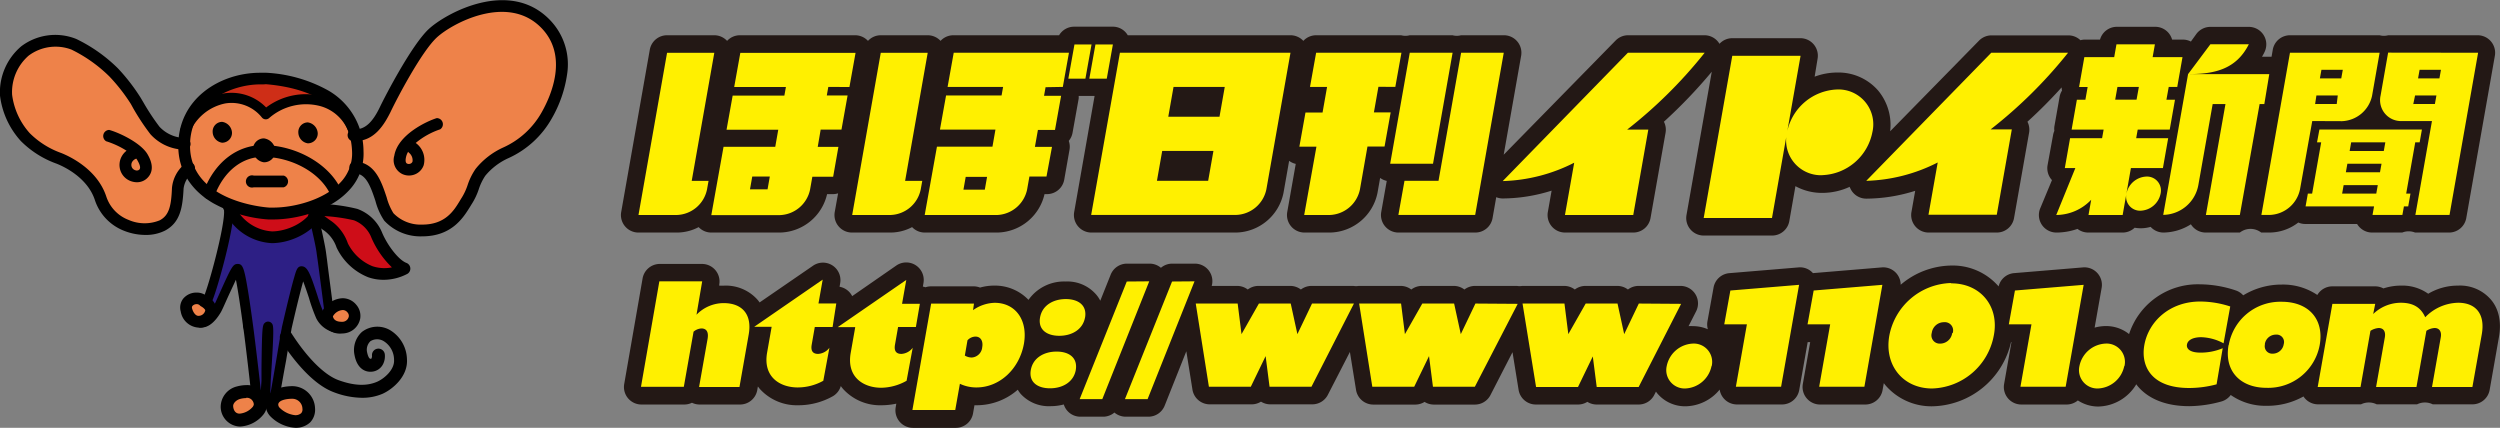
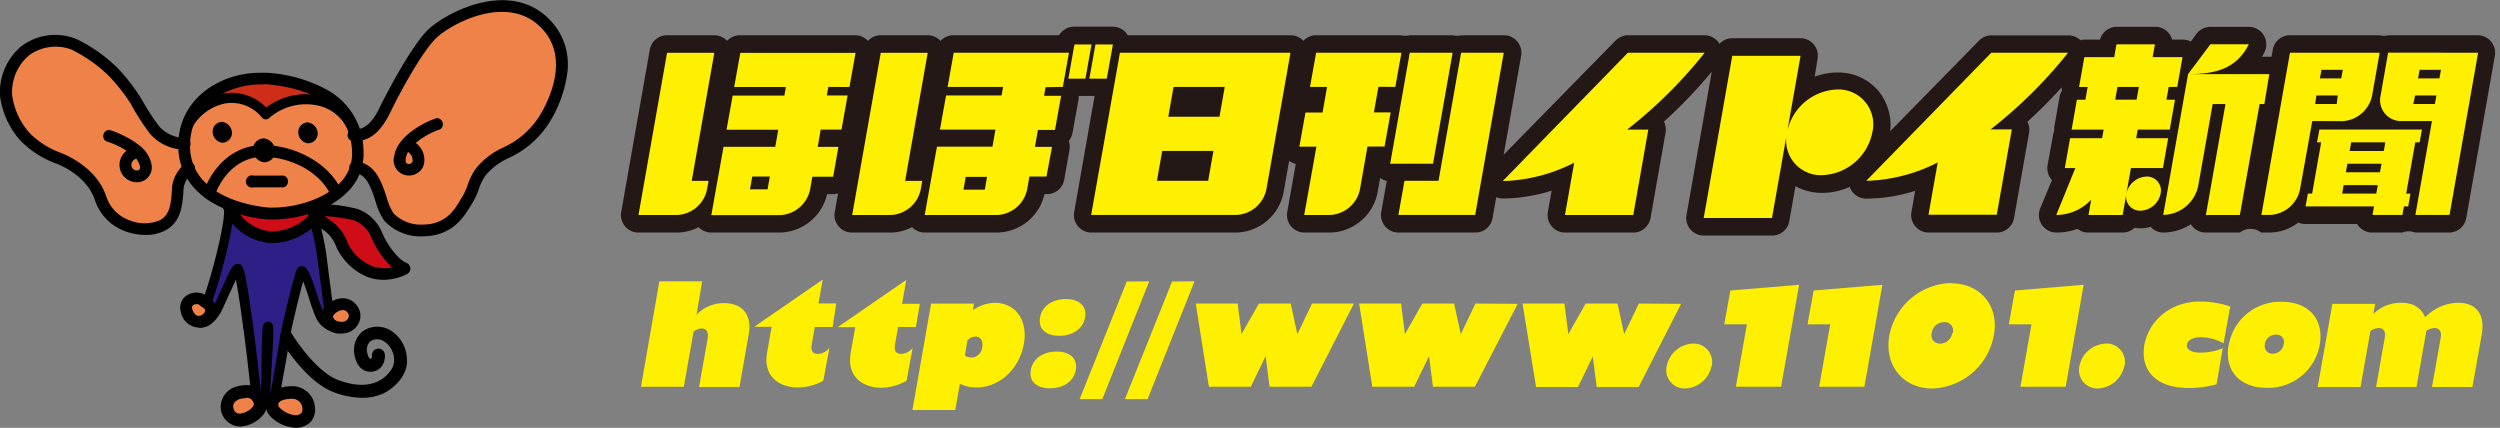
<svg xmlns="http://www.w3.org/2000/svg" width="408.51" height="69.9" viewBox="0 0 408.51 69.9">
  <rect x="0" y="0" width="408.51" height="69.9" fill="#808080" stroke="none" />
  <defs>
    <style>.cls-1{fill:#231815;}.cls-2{fill:#fff000;}.cls-3{fill:#2d1f85;}.cls-4{fill:#ce0d18;}.cls-5{fill:#ee8249;}.cls-6{fill:#ce2e17;}</style>
  </defs>
  <title>logo_hobo_saru_col</title>
  <g id="レイヤー_2" data-name="レイヤー 2">
    <g id="レイヤー_1-2" data-name="レイヤー 1">
-       <path class="cls-1" d="M407,48.93a6.64,6.64,0,0,0-5.35-2.26A9.44,9.44,0,0,0,396.78,48a7.26,7.26,0,0,0-4.47-1.33,9.1,9.1,0,0,0-2.85.46,2.86,2.86,0,0,0-1.34-.34h-7a2.86,2.86,0,0,0-2.46,1.41,10,10,0,0,0-5.8-1.7,12,12,0,0,0-6.31,1.76,2.85,2.85,0,0,0-1.21-.8,18.71,18.71,0,0,0-5.84-1,11.8,11.8,0,0,0-11.6,8.13,6,6,0,0,0-3.79-1.31,6.77,6.77,0,0,0-1.84.26l1.14-6.46a2.86,2.86,0,0,0-3.11-3.38l-11.19.93a2.85,2.85,0,0,0-2.53,2.17,9.92,9.92,0,0,0-7.72-3.41,13,13,0,0,0-8.28,3.14,2.85,2.85,0,0,0-3.15-2.83l-11.19.93h0a2.79,2.79,0,0,0-2.41-.93l-11.19.93A2.86,2.86,0,0,0,280,47l-1,5.53a2.85,2.85,0,0,0,.07,1.27,6.19,6.19,0,0,0-2.46-.51,6.59,6.59,0,0,0-.69,0l1.23-2.41a2.86,2.86,0,0,0-2.55-4.16h-6.85a2.86,2.86,0,0,0-1.74.59,2.85,2.85,0,0,0-1.74-.59h-5.2a2.86,2.86,0,0,0-1.74.59,2.85,2.85,0,0,0-1.74-.59h-6.85a2.57,2.57,0,0,1-.86,0h-6.85a2.86,2.86,0,0,0-1.74.59,2.85,2.85,0,0,0-1.74-.59h-5.2a2.86,2.86,0,0,0-1.74.59,2.85,2.85,0,0,0-1.74-.59h-6.85a2.57,2.57,0,0,1-.86,0h-6.85a2.86,2.86,0,0,0-1.74.59,2.85,2.85,0,0,0-1.74-.59h-5.2a2.86,2.86,0,0,0-1.74.59,2.85,2.85,0,0,0-1.74-.59H198a2.86,2.86,0,0,0-2.75-3.64h-3.7a2.85,2.85,0,0,0-1.85.68,2.86,2.86,0,0,0-1.85-.68h-3.7a2.86,2.86,0,0,0-2.66,1.8l-1.7,4.26A4.85,4.85,0,0,0,179,48a6.21,6.21,0,0,0-4.89-2,7.1,7.1,0,0,0-6.05,3,7.56,7.56,0,0,0-5.6-2.33,8.48,8.48,0,0,0-2.32.32,2.86,2.86,0,0,0-1-.2h-7a2.85,2.85,0,0,0-.91.15,2.87,2.87,0,0,0-.43-.11l.1-.59a2.86,2.86,0,0,0-4.44-2.85l-7.21,5a2.85,2.85,0,0,0-2.06-1.53l.1-.59a2.86,2.86,0,0,0-4.44-2.85l-8.73,6c-.1-.15-.21-.29-.31-.41a6.91,6.91,0,0,0-5.58-2.33l-.7,0,0-.19a2.86,2.86,0,0,0-2.82-3.36h-7A2.86,2.86,0,0,0,105,45.51l-3,17.23a2.86,2.86,0,0,0,2.82,3.36h7a2.85,2.85,0,0,0,1.25-.29,2.86,2.86,0,0,0,1.25.29h6.6a2.86,2.86,0,0,0,2.82-2.36l.1-.59.29.37a8.16,8.16,0,0,0,6.33,2.7,11.46,11.46,0,0,0,5.69-1.51,2.86,2.86,0,0,0,1.24-1.63c.11.16.23.31.34.44a8.16,8.16,0,0,0,6.33,2.7,11.77,11.77,0,0,0,2.4-.26l-.1.59a2.86,2.86,0,0,0,2.82,3.36h7a2.86,2.86,0,0,0,2.82-2.36l.23-1.33h.41a10.2,10.2,0,0,0,6.67-2.54,4.86,4.86,0,0,0,.48.69,6.21,6.21,0,0,0,4.89,2,8.38,8.38,0,0,0,2.15-.28,2.83,2.83,0,0,0,2.72,2h3.7a2.85,2.85,0,0,0,1.85-.68,2.86,2.86,0,0,0,1.85.68h3.7a2.86,2.86,0,0,0,2.66-1.8l3.54-8.89,1,6.26a2.86,2.86,0,0,0,2.82,2.41h6.85a2.86,2.86,0,0,0,1.53-.44,2.85,2.85,0,0,0,1.53.44h6.85a2.86,2.86,0,0,0,2.55-1.56l3.6-7,1,6.19a2.86,2.86,0,0,0,2.82,2.41h6.85a2.86,2.86,0,0,0,1.53-.44,2.85,2.85,0,0,0,1.53.44H241a2.86,2.86,0,0,0,2.55-1.56l3.6-7,1,6.19A2.86,2.86,0,0,0,251,66.1h6.85a2.86,2.86,0,0,0,1.53-.44,2.85,2.85,0,0,0,1.53.44h6.85a2.86,2.86,0,0,0,2.55-1.56l.28-.55c.08.11.15.22.24.32a5.94,5.94,0,0,0,4.58,2.08A7.35,7.35,0,0,0,281,63.66a2.86,2.86,0,0,0,2.83,2.43h7.39A2.86,2.86,0,0,0,294,63.74l1.38-7.83h.41l-1.2,6.83a2.86,2.86,0,0,0,2.82,3.36h7.39a2.86,2.86,0,0,0,2.82-2.36l.2-1.13.26.33a9.91,9.91,0,0,0,7.76,3.45,13.49,13.49,0,0,0,12.77-10.48h.07l-1.2,6.83a2.86,2.86,0,0,0,2.82,3.36h7.39a2.85,2.85,0,0,0,1.84-.67,6.09,6.09,0,0,0,3.31,1,7.43,7.43,0,0,0,6.24-3.64c.07.1.14.2.22.3,1.25,1.5,3.74,3.28,8.44,3.28A20.25,20.25,0,0,0,363,65.6a2.85,2.85,0,0,0,1.51-1.06,9.87,9.87,0,0,0,5.89,1.77,12.09,12.09,0,0,0,6-1.53,2.93,2.93,0,0,0,.21.29,2.86,2.86,0,0,0,2.19,1h7a2.86,2.86,0,0,1,2.56,0h6.6a2.86,2.86,0,0,1,2.56,0H404a2.86,2.86,0,0,0,2.82-2.36l1.5-8.53C408.91,52,407.94,50,407,48.93Z" />
      <path class="cls-2" d="M113.81,51.43a6.18,6.18,0,0,1,4.44-1.9c3,0,4.68,1.81,4.09,5.14l-1.51,8.57h-6.6l1.39-7.86c.2-1.13-.18-1.71-1-1.71a2.16,2.16,0,0,0-1.29.53l-1.59,9h-7l3-17.23h7Zm22.24,2h-2.91l-.51,2.92c-.17,1,.2,1.48,1.06,1.48a2.51,2.51,0,0,0,1.84-1l-1,5.39a8.63,8.63,0,0,1-4.19,1.09c-2.8,0-5.68-1.64-5-5.65l.75-4.26h-2.85l11.19-7.71-.69,3.9h2.91Zm13.61,0h-2.91l-.51,2.92c-.17,1,.2,1.48,1.06,1.48a2.51,2.51,0,0,0,1.84-1l-1,5.39A8.63,8.63,0,0,1,144,63.36c-2.8,0-5.68-1.64-5-5.65l.75-4.26h-2.85l11.19-7.71-.69,3.9h2.91Zm8.43,2.18A1.8,1.8,0,0,1,159.4,55c.83,0,1.28.72,1.1,1.73a1.84,1.84,0,0,1-1.7,1.69,2.2,2.2,0,0,1-1.14-.32Zm1.06-6h-7L149.09,67h7l.76-4.29a6.2,6.2,0,0,0,2.71.6c3.77,0,7-3,7.75-7.12.68-3.87-1.36-6.71-4.78-6.71A6.38,6.38,0,0,0,159,50.68Zm18.15,2.26c-.36,2-2.18,3-4.21,3s-3.5-1-3.14-3,2.18-3,4.21-3S177.66,49.88,177.3,51.91Zm-1.51,8.58c-.36,2-2.18,3-4.21,3s-3.5-1-3.14-3,2.18-3,4.21-3S176.14,58.45,175.78,60.49Zm12-14.48-7.67,19.25h-3.7L184.12,46Zm7.4,0-7.67,19.25h-3.7L191.52,46Zm84.48,13.84a4.57,4.57,0,0,1-4.32,3.67,3,3,0,0,1-3-3.67,4.57,4.57,0,0,1,4.32-3.67A3,3,0,0,1,279.69,59.85Zm67.44,0a4.57,4.57,0,0,1-4.32,3.67,3,3,0,0,1-3-3.67,4.57,4.57,0,0,1,4.32-3.67A3,3,0,0,1,347.14,59.85Zm16.23-3.71a8.17,8.17,0,0,0-3.64-1c-1.32,0-2.21.44-2.34,1.2s.6,1.32,2.2,1.32a9.27,9.27,0,0,0,3.64-.72l-1,5.9a17.43,17.43,0,0,1-4.48.6c-6.25,0-7.92-3.63-7.33-7,.69-3.89,4.17-7.13,9.12-7.13a15.91,15.91,0,0,1,4.92.81Zm6.74.14a1.82,1.82,0,0,1,1.81-1.56,1.21,1.21,0,0,1,1.28,1.56,1.82,1.82,0,0,1-1.83,1.55A1.21,1.21,0,0,1,370.1,56.29Zm-5.92.13c-.76,4.33,2,7,6.19,7a8.54,8.54,0,0,0,8.7-7c.74-4.19-1.79-7.06-6.21-7.06A8.54,8.54,0,0,0,364.18,56.42Zm23.63-5.06a6.54,6.54,0,0,1,4.5-1.84c2,0,3.27.74,4,2.37a7.71,7.71,0,0,1,5.38-2.37c2.78,0,4.47,1.72,3.86,5.18L404,63.24h-6.6l1.43-8.11c.18-1-.28-1.53-1-1.53a2.67,2.67,0,0,0-1.35.46l-1.62,9.18h-6.6l1.43-8.11c.17-.95-.21-1.53-1-1.53a2.89,2.89,0,0,0-1.35.46l-1.62,9.18h-7l2.4-13.59h7Zm-173.4-1.71-2.39,5-1.09-5h-5.2l-2.84,5-.63-5h-6.85l2.15,13.59h6.85l2.42-5,.64,5h6.85l6.94-13.59Zm26.7,0-2.39,5-1.09-5h-5.2l-2.84,5-.63-5h-6.85l2.15,13.59h6.85l2.42-5,.64,5H241L248,49.65Zm26.7,0-2.39,5-1.09-5h-5.2l-2.84,5-.63-5h-6.85L251,63.24h6.85l2.42-5,.64,5h6.85l6.94-13.59Zm51-3.35a10.56,10.56,0,0,0-10.07,8.6c-.85,4.84,2.24,8.63,7,8.63a10.57,10.57,0,0,0,10.07-8.63C326.74,50.08,323.64,46.3,318.86,46.3Zm.21,8.15a2,2,0,0,1-2,1.75,1.35,1.35,0,0,1-1.34-1.75,2,2,0,0,1,2-1.75A1.35,1.35,0,0,1,319.07,54.45Zm-25-7.86-11.25.93-1,5.53h3.7l-1.8,10.19h7.39l2.94-16.65Zm46.5,0h0l-11.25.93-1,5.53h3.7l-1.8,10.19h7.39l2.94-16.65h0Zm-32.89,0-11.25.93-1,5.53h3.7l-1.8,10.19h7.39l2.94-16.65h0Z" />
      <path class="cls-1" d="M104.37,38h6.28a7.56,7.56,0,0,0,3.51-.89,2.85,2.85,0,0,0,2.07.89h11.24a8.08,8.08,0,0,0,7.68-6.28h1a2.84,2.84,0,0,0,.8-.13l-.54,3A2.86,2.86,0,0,0,139.25,38h6.28a7.56,7.56,0,0,0,3.51-.89,2.85,2.85,0,0,0,2.07.89H163a8.08,8.08,0,0,0,7.68-6.28h.4a2.86,2.86,0,0,0,2.82-2.36l.86-4.88a2.86,2.86,0,0,0-.12-1.46,2.85,2.85,0,0,0,.62-1.33l1-5.58a2.85,2.85,0,0,0,0-.43h1.12l.32,0,.38,0h.78l-3.34,19A2.86,2.86,0,0,0,178.3,38H202a8.08,8.08,0,0,0,7.74-6.55l.91-5.17a2.86,2.86,0,0,0,1.08.5l-1.39,7.87A2.86,2.86,0,0,0,213.17,38h4.19a8.08,8.08,0,0,0,7.74-6.55l.42-2.38a2.85,2.85,0,0,0,1.08.49l-.9,5.08A2.86,2.86,0,0,0,228.52,38h12.55a2.86,2.86,0,0,0,2.82-2.36l.6-3.42a2.84,2.84,0,0,0,1.05.21,26.87,26.87,0,0,0,8-1.28l-.62,3.51A2.86,2.86,0,0,0,255.72,38h11.16a2.86,2.86,0,0,0,2.82-2.36l2.46-13.95a2.86,2.86,0,0,0-.27-1.8,81.93,81.93,0,0,0,7.82-8.17l-4.13,23.41a2.86,2.86,0,0,0,2.82,3.36h11.16a2.86,2.86,0,0,0,2.82-2.36l1-5.71a9,9,0,0,0,4.38,1.1,10.67,10.67,0,0,0,4.5-1c0,.06,0,.13.06.19a2.86,2.86,0,0,0,2.63,1.75,26.88,26.88,0,0,0,8-1.28l-.62,3.51A2.86,2.86,0,0,0,315.12,38h11.16a2.86,2.86,0,0,0,2.82-2.36l2.46-13.95a2.86,2.86,0,0,0-.27-1.8c1.91-1.73,3.79-3.62,5.59-5.61a2.85,2.85,0,0,0,.06.52,2.86,2.86,0,0,0-.39,1l-.86,4.88a2.87,2.87,0,0,0,0,.71,2.87,2.87,0,0,0-.21.68L334.58,27a2.86,2.86,0,0,0,.63,2.33l.09.1L333.4,34A2.86,2.86,0,0,0,336,38a10.31,10.31,0,0,0,3.47-.6,2.86,2.86,0,0,0,1.76.6h5.58a2.84,2.84,0,0,0,2-.79,5.47,5.47,0,0,0,1,.09,5.8,5.8,0,0,0,1.61-.23,2.86,2.86,0,0,0,2.1.93A8.54,8.54,0,0,0,358,36.65,2.86,2.86,0,0,0,360.46,38H366a2.84,2.84,0,0,1,3.49,0h1.39a7.76,7.76,0,0,0,4.67-1.64,2.86,2.86,0,0,0,1.14.24h8.47A2.86,2.86,0,0,0,387.66,38h4.88a2.78,2.78,0,0,1,2.09,0h5.58A2.86,2.86,0,0,0,403,35.62l4.67-26.5a2.86,2.86,0,0,0-2.82-3.36H390.24a2.65,2.65,0,0,1-1.4,0H374.2a2.86,2.86,0,0,0-2.82,2.36l-.2,1.15-.37,0h-1.19c.14-.24.28-.48.4-.74a2.86,2.86,0,0,0-2.55-4.14h-6.28a2.86,2.86,0,0,0-2.29,1.15L358,6.79a2.86,2.86,0,0,0-1.31-.32h-1.76a2.86,2.86,0,0,0-2.75-2.09h-6.28a2.86,2.86,0,0,0-2.75,2.09h-2.5a2.83,2.83,0,0,0-.7.1,2.85,2.85,0,0,0-2-.79H325.38a2.86,2.86,0,0,0-2,.86L308.86,21.45a8.8,8.8,0,0,0-1.92-6.6,8.6,8.6,0,0,0-6.73-3,10.55,10.55,0,0,0-3.69.68L297,9.6a2.86,2.86,0,0,0-2.82-3.36H283.06a2.85,2.85,0,0,0-2.09.92,2.85,2.85,0,0,0-2.45-1.4H266a2.86,2.86,0,0,0-2,.86L245.71,25.28l2.85-16.16a2.86,2.86,0,0,0-2.82-3.36h-7a2.65,2.65,0,0,1-1.39,0h-7a2.66,2.66,0,0,1-1.4,0H215.06a2.85,2.85,0,0,0-2.09.92,2.86,2.86,0,0,0-2.1-.92H184.28a2.81,2.81,0,0,0-2.45-1.4H179l-.32,0-.38,0h-2.79a2.86,2.86,0,0,0-2.45,1.4H155.78a2.85,2.85,0,0,0-2.09.92,2.86,2.86,0,0,0-2.1-.92h-7.67a2.85,2.85,0,0,0-2.09.92,2.86,2.86,0,0,0-2.1-.92H120.9a2.85,2.85,0,0,0-2.09.92,2.86,2.86,0,0,0-2.1-.92H109a2.86,2.86,0,0,0-2.82,2.36l-4.67,26.5A2.86,2.86,0,0,0,104.37,38Z" />
      <path class="cls-2" d="M265.88,21.18h3.46l-2.46,13.95H255.72l1.51-8.54a27.33,27.33,0,0,1-11.68,3L266,8.62h12.55A75.76,75.76,0,0,1,265.88,21.18ZM337.93,8.62H325.38L304.95,29.55a27.33,27.33,0,0,0,11.68-3l-1.51,8.54h11.16l2.46-13.95h-3.46A75.74,75.74,0,0,0,337.93,8.62Zm-48.38,27,4.67-26.5H283.06l-4.67,26.5Zm8.2-7a8.68,8.68,0,0,0,8.2-7,5.69,5.69,0,0,0-5.74-7,8.68,8.68,0,0,0-8.2,7A5.69,5.69,0,0,0,297.75,28.63ZM228,14.2l1-5.58H215.06l-1,5.58h2.79l-.74,4.19h-2.79l-1,5.58h2.79l-2,11.16h4.19a5.23,5.23,0,0,0,4.92-4.18l1.23-7h2.79l1-5.58H224.5l.74-4.19Zm6.16,12.55,3.2-18.13h-7l-3.2,18.13Zm4.59-18.13-3.69,20.92H229.5l-1,5.58h12.55l4.67-26.5ZM135.35,14.2l-.25,1.4h3.4l-1,5.58h-3.4L133.62,24H137l-.86,4.88h-3.4l-.37,2.09a5.23,5.23,0,0,1-4.92,4.18H116.23l2-11.16h8.45l.49-2.79h-8.45l1-5.58h8.45l.25-1.4h-8.45l1-5.58h18.83l-1,5.58Zm-9.56,14.65h-2.87l-.37,2.09h2.87Zm51.57-16,1-5.58h-2.79l-1,5.58Zm3.49,0,1-5.58H179l-1,5.58Zm-10,1.4-.25,1.4h2.79l-1,5.58H169.6L169.11,24h2.79L171,28.85h-2.79l-.37,2.09A5.23,5.23,0,0,1,163,35.13H151.1l2-11.16h9.07l.49-2.79h-9.07l1-5.58h9.07l.25-1.4h-9.07l1-5.58h18.83l-1,5.58Zm-9.56,14.65h-3.49l-.37,2.09h3.49ZM379,21.17h16.75l-.37,2.09h-.72l-1.48,8.38h.7l-.37,2.09h-.7l-.25,1.39h-4.88l.25-1.39H376.74l.37-2.09h.7l1.48-8.38h-.68Zm10.15,5.59h-5.58l-.25,1.39h5.58Zm-.86,4.88.25-1.39h-5.58l-.25,1.39Zm1.48-8.38h-5.58l-.25,1.41h5.58Zm-11.94-3.48-2,11.16a5.23,5.23,0,0,1-4.92,4.18h-1.39l4.67-26.5h14.65l-1.23,7a5.23,5.23,0,0,1-4.92,4.18Zm4-2.79L382,15.6h-3.49L378.3,17Zm-2.5-5.58-.25,1.4h3.49l.25-1.4Zm25.6-2.79-4.67,26.5h-5.58l2.71-15.34h-4.88A3.42,3.42,0,0,1,389,15.6l1.23-7Zm-9.56,2.79-.25,1.4h3.49l.25-1.4Zm2.5,5.58.25-1.39h-3.49L394.34,17ZM147.9,29.55l3.69-20.92h-7.67l-4.67,26.5h6.28a5.21,5.21,0,0,0,4.92-4.18l.25-1.39Zm-34.87,0,3.69-20.92H109l-4.67,26.5h6.28a5.21,5.21,0,0,0,4.92-4.18l.25-1.39ZM354.38,14.2,354,16.3h1.4l-.86,4.88h-5.23l-.25,1.4h5.23l-.86,4.88h-5.23l-1.35,7.67h-5.58l.44-2.49A7.94,7.94,0,0,1,336,35.13l3.12-7.67H337.4l.86-4.88h5.23l.25-1.4h-5.23l.86-4.88h1.39l.37-2.09h-1.4l.86-4.88h4.88l.37-2.09h6.28l-.37,2.09h4.88l-.86,4.88Zm-4.88,0H346l-.37,2.09h3.49Zm.27,20.23a3.47,3.47,0,0,0,3.28-2.79,2.28,2.28,0,0,0-2.3-2.79,3.47,3.47,0,0,0-3.28,2.79A2.28,2.28,0,0,0,349.77,34.43Zm11.42-27.2-3.65,4.88c4.18,0,7.83-.7,9.93-4.88Zm9.62,4.88H357.54l-4.06,23a5.92,5.92,0,0,0,5.74-4.88L361.56,17h2.09l-3.2,18.13H366L369.23,17H370ZM210.87,8.62l-3.94,22.32A5.23,5.23,0,0,1,202,35.12H178.3L183,8.62ZM191.76,14.2l-.86,4.88h8.37l.86-4.88Zm-2.71,15.34h8.37l.86-4.88h-8.37Z" />
      <path class="cls-3" d="M37.37,34.61c0,3-2.54,12.19-3.33,14.07-.2.48-1.82,4-1.09,4,1.06,0,1.93-1.14,2.51-2.1s2.86-6.68,3.37-6.68,1.6,8.51,1.79,9.85S41.89,64,41.89,64.65a.75.75,0,0,0,1.49-.08c.19-1.09,0-11.29.43-11.27s-.48,10.57-.48,11.27,1.42.78,1.62,0,1.69-10,1.89-10.86,2.18-9.47,2.49-9.47c.77,0,2.18,5.8,3,7.4a3.6,3.6,0,0,0,3.17,2c.34,0-1.67-1.93-1.71-2.57-.06-1-1-7.54-1.27-9.78-.19-1.41-1.17-5.61-1.43-6.83" />
      <path class="cls-4" d="M37.27,33.65a8.09,8.09,0,0,0,7.13,5.2c2.69,0,6.59-1.55,8.06-5.07" />
      <path class="cls-5" d="M43.47,12.87c6.24.48,14.64,3,15,11.9.29,7.91-9.88,10.41-14.53,10.12S30.09,32.06,30.09,23.8C30.09,15.79,37.82,12.43,43.47,12.87Z" />
      <path class="cls-5" d="M58.09,22.14c2.49,0,3.9-2.17,4.86-4.19S68.13,7.88,70.72,5.48,83-2.25,89,3.85c5,5,2,12,.29,15.06-3.55,6.24-8.1,5.57-10.84,9.31-1.05,1.44-1.24,3.17-2.2,4.61s-2.4,4.89-7.29,4.89a7.13,7.13,0,0,1-5.47-2.21C62,33.63,61.87,28,58.34,27.45" />
      <path class="cls-5" d="M29.88,23.55a6.73,6.73,0,0,1-4.54-2.17,46.67,46.67,0,0,1-3.13-4.8,30,30,0,0,0-3.64-4.67A24.46,24.46,0,0,0,12.06,7.3,8.25,8.25,0,0,0,4,8.39,8.83,8.83,0,0,0,1,15.62a12.56,12.56,0,0,0,3.13,6.84,15.12,15.12,0,0,0,5.5,3.45c2.54,1,5.71,3.16,6.81,6.52,1.63,5,7.48,5.85,10.12,4.46,2.12-1.12,2.4-3.36,2.54-6.09a4.83,4.83,0,0,1,1.57-3.1" />
      <path class="cls-4" d="M52.78,34.42a27.75,27.75,0,0,1,5.31.77,5.92,5.92,0,0,1,3.45,3.39c.79,1.85,2.75,4.8,4.6,5.44a7.37,7.37,0,0,1-5.69.45,8.73,8.73,0,0,1-4.54-4.29A6.46,6.46,0,0,0,53.55,37a11.2,11.2,0,0,0-2-1.28" />
      <path class="cls-5" d="M33.34,49.38c-1-1.09-3.32-.32-2.88,1.41.27,1.05,1,2,2,1.92a2.06,2.06,0,0,0,2-1.73C34.62,50,33.34,49.38,33.34,49.38Z" />
      <path class="cls-5" d="M56,49.83A2,2,0,0,1,58,52,2,2,0,0,1,56,53.67a2.22,2.22,0,0,1-2.56-1.73C53.36,51.16,54.64,49.83,56,49.83Z" />
      <path class="cls-5" d="M39,64.17a2.44,2.44,0,0,0-1.91,2.24,2.23,2.23,0,0,0,2.12,2.24c1.39,0,3.83-1.42,3.29-3.07S40.38,63.81,39,64.17Z" />
      <path class="cls-5" d="M47.65,64.14a2.68,2.68,0,0,1,2.8,2.62,2,2,0,0,1-2.24,2.12c-1.18,0-4-1.22-3.76-3C44.66,64.48,46.41,64.18,47.65,64.14Z" />
      <path class="cls-6" d="M54.26,15.5A24,24,0,0,0,43,12.83c-5.16,0-9.27,1.58-11.59,4.46a.77.77,0,0,0,.07,1,.76.76,0,0,0,.53.22.77.77,0,0,0,.5-.19,8.48,8.48,0,0,1,5.3-2.16,7.53,7.53,0,0,1,4.93,2.12.77.77,0,0,0,1.08,0c1.41-1.41,1.73-1.48,2.49-1.63a10.28,10.28,0,0,0,1.29-.34A5.37,5.37,0,0,1,49.41,16a13.63,13.63,0,0,1,3.28.63l1,.26a.77.77,0,0,0,.57-1.41Z" />
      <path d="M44.65,35.86l-.8,0a21.52,21.52,0,0,1-9.07-2.69c-3.7-2.18-5.65-5.42-5.65-9.35,0-7.75,6.88-11.93,13.36-11.93.36,0,.71,0,1.06,0a23.31,23.31,0,0,1,10.13,2.92,11.49,11.49,0,0,1,5.72,9.9,8.67,8.67,0,0,1-2.53,6.56C53.83,34.45,48.54,35.86,44.65,35.86ZM42.49,13.79c-4.42,0-11.44,2.72-11.44,10C31.05,33,43.44,33.89,44,33.92l.68,0c3.37,0,8.21-1.25,10.85-4a6.82,6.82,0,0,0,2-5.16c-.31-8.63-9-10.58-14.08-11C43.11,13.8,42.8,13.79,42.49,13.79Z" />
      <path d="M57.83,22.44a.82.82,0,0,1-.77-.55,6.86,6.86,0,0,0-4.91-4.6,9.18,9.18,0,0,0-8.17,2,.82.82,0,0,1-.59.21.83.83,0,0,1-.57-.27,6.34,6.34,0,0,0-6-2.33A8,8,0,0,0,31,21.68a.81.81,0,1,1-1.51-.61,9.56,9.56,0,0,1,7-5.79,7.89,7.89,0,0,1,7,2.28,10.77,10.77,0,0,1,9.08-1.85,8.46,8.46,0,0,1,6,5.65.82.82,0,0,1-.51,1A.83.83,0,0,1,57.83,22.44Z" />
      <path d="M37.91,21.69a1.61,1.61,0,0,1-1.63,1.63,1.82,1.82,0,0,1-1.53-1.73,1.57,1.57,0,0,1,1.53-1.68A1.88,1.88,0,0,1,37.91,21.69Z" />
      <path d="M45,24.66a1.85,1.85,0,0,1-1.89,1.86,2.09,2.09,0,0,1-1.77-2,1.8,1.8,0,0,1,1.77-1.91A2.16,2.16,0,0,1,45,24.66Z" />
      <path d="M51.92,21.79a1.61,1.61,0,0,1-1.63,1.63,1.82,1.82,0,0,1-1.54-1.73A1.57,1.57,0,0,1,50.29,20,1.89,1.89,0,0,1,51.92,21.79Z" />
      <path d="M46.35,30.61H41.46a1,1,0,1,1,0-1.92h4.89a1,1,0,0,1,0,1.92Z" />
      <path d="M34.17,32.58a1,1,0,0,1-.9-1.3c1.83-4.83,5.55-7.67,9.94-7.57,5.43.12,10.71,3.22,12.56,7.38a1,1,0,0,1-1.75.78c-1.56-3.52-6.12-6.14-10.85-6.24-3.53-.08-6.56,2.29-8.1,6.33A1,1,0,0,1,34.17,32.58Z" />
      <path d="M69,38.62a8.07,8.07,0,0,1-6.21-2.56,10.46,10.46,0,0,1-1.44-3.22c-.82-2.49-1.53-4.27-3.13-4.5a1,1,0,1,1,.28-1.9c2.9.42,3.88,3.4,4.68,5.8a9.45,9.45,0,0,0,1.11,2.6A6.18,6.18,0,0,0,69,36.7c3.78,0,5.18-2.31,6.11-3.84.13-.22.26-.43.38-.62a9.62,9.62,0,0,0,.92-2,10.38,10.38,0,0,1,1.31-2.65,12.32,12.32,0,0,1,4.51-3.49,13.6,13.6,0,0,0,6.27-5.73C90,15.74,93,9.1,88.37,4.47c-5.51-5.51-14.52-.64-17,1.66s-6.43,9.8-7.56,12.18c-1,2-2.61,4.74-5.73,4.74a1,1,0,1,1,0-1.92c1.56,0,2.79-1.12,4-3.64.75-1.58,5.17-10.15,8-12.76S83.15-3.46,89.72,3.12a10.42,10.42,0,0,1,2.94,9.06,20.17,20.17,0,0,1-2.49,7.16,15.41,15.41,0,0,1-7,6.46,10.48,10.48,0,0,0-3.88,2.93,9,9,0,0,0-1.06,2.2,10.93,10.93,0,0,1-1.12,2.37c-.1.15-.21.34-.34.55C75.73,35.51,73.85,38.62,69,38.62Z" />
      <path d="M23.8,38.39a9.57,9.57,0,0,1-3.53-.68,8.11,8.11,0,0,1-4.76-5C14.3,29,10.42,27.21,9.26,26.75a15.77,15.77,0,0,1-5.85-3.7A13.47,13.47,0,0,1,0,15.63,9.85,9.85,0,0,1,3.47,7.57a9.21,9.21,0,0,1,9-1.2,25.28,25.28,0,0,1,6.81,4.81A31.36,31.36,0,0,1,23,16l.42.71a36.82,36.82,0,0,0,2.64,4A5.81,5.81,0,0,0,30,22.54a1,1,0,1,1-.28,1.9,7.64,7.64,0,0,1-5.15-2.52,37.49,37.49,0,0,1-2.79-4.21L21.39,17a29.19,29.19,0,0,0-3.51-4.5,23.49,23.49,0,0,0-6.21-4.4,7.34,7.34,0,0,0-7,1,7.9,7.9,0,0,0-2.69,6.4,11.61,11.61,0,0,0,2.88,6.26A13.87,13.87,0,0,0,10,25c1.36.54,5.9,2.64,7.37,7.12A6.14,6.14,0,0,0,21,35.93a6.53,6.53,0,0,0,5.1.07c1.54-.81,1.88-2.35,2-5.29A5.75,5.75,0,0,1,30,26.95a1,1,0,1,1,1.31,1.4A3.94,3.94,0,0,0,30,30.8c-.16,3-.49,5.54-3.05,6.89A6.93,6.93,0,0,1,23.8,38.39Z" />
      <path d="M66.82,28.68a2.57,2.57,0,0,1-1.08-.24,2.52,2.52,0,0,1-1.31-3C65,22,69.77,19.79,71.37,19.3a1,1,0,0,1,.56,1.83,12.35,12.35,0,0,0-4,2.23A3.41,3.41,0,0,1,69.23,27a2.49,2.49,0,0,1-1.4,1.48A2.59,2.59,0,0,1,66.82,28.68Zm-.13-3.88a3,3,0,0,0-.37,1c-.14.78.13.9.22.94a.66.66,0,0,0,.53,0,.57.57,0,0,0,.34-.35,1.58,1.58,0,0,0-.62-1.46Z" />
      <path d="M22.39,29.78a2.87,2.87,0,0,1-.71-.09,2.8,2.8,0,0,1-2-1.81,2.89,2.89,0,0,1,.2-2.31,3,3,0,0,1,.8-.94,13.81,13.81,0,0,0-3.34-1.55,1,1,0,0,1,.5-1.85c1.6.43,5.19,2.11,6.28,4,.35.62,1.41,2.52-.12,3.93A2.39,2.39,0,0,1,22.39,29.78Zm-.12-3.86a1.26,1.26,0,0,0-.69.56,1,1,0,0,0-.06.79.91.91,0,0,0,.63.56.65.65,0,0,0,.56-.07c.15-.14.42-.38-.26-1.57A2.24,2.24,0,0,0,22.27,25.92Z" />
      <path d="M44.4,39.73a9.06,9.06,0,0,1-8-5.87,1,1,0,0,1,1.83-.57,7.2,7.2,0,0,0,6.22,4.52c2.13,0,5.8-1.19,7.17-4.48a1,1,0,1,1,1.77.74C51.79,37.79,47.67,39.73,44.4,39.73Z" />
      <path d="M62.71,45.72a7.46,7.46,0,0,1-2.58-.43A9.7,9.7,0,0,1,55,40.45a5.65,5.65,0,0,0-2-2.75c-.27-.18-.51-.35-.73-.52a5.33,5.33,0,0,0-1-.65,1,1,0,1,1,.61-1.82h0a1,1,0,0,1-.07-.38,1,1,0,0,1,1-1,28.63,28.63,0,0,1,5.56.8,6.87,6.87,0,0,1,4.09,3.94c.85,2,2.67,4.44,4,4.91a1,1,0,0,1,.14,1.75A8.36,8.36,0,0,1,62.71,45.72ZM53,35.31l.46.33c.21.16.43.32.66.47a7.45,7.45,0,0,1,2.72,3.65,7.78,7.78,0,0,0,4,3.73,6.18,6.18,0,0,0,3.2.2,15,15,0,0,1-3.33-4.8A5,5,0,0,0,57.84,36,28.13,28.13,0,0,0,53,35.31Z" />
      <path d="M33.34,49.38a2.85,2.85,0,0,1,.92.76c.11-.27.24-.57.39-.91l.11-.26c.77-1.84,3.4-11.19,3.38-14.37a.76.76,0,0,0-.76-.76h0a.77.77,0,0,0-.76.77c0,2.81-2.44,11.79-3.27,13.77l-.1.23-.21.5A1.25,1.25,0,0,1,33.34,49.38Z" />
      <path d="M32.41,53.53h0a3.14,3.14,0,0,1-2.88-2.64,2.36,2.36,0,0,1,.4-2.08,2.79,2.79,0,0,1,2.21-1,2.58,2.58,0,0,1,1.79.69A2.69,2.69,0,0,1,35.44,51a3,3,0,0,1-2.88,2.56Zm-.27-3.83a.89.89,0,0,0-.69.29.44.44,0,0,0-.06.42c.16.61.57,1.23,1.06,1.2a1.11,1.11,0,0,0,1.09-.9c0-.13-.32-.45-.63-.62a1.07,1.07,0,0,1-.29-.22A.66.66,0,0,0,32.14,49.7Z" />
      <path d="M55.81,54.5A3.1,3.1,0,0,1,52.49,52a2.32,2.32,0,0,1,.65-1.84A3.89,3.89,0,0,1,56,48.73a2.89,2.89,0,0,1,2.23,1.09,2.75,2.75,0,0,1,.63,2.23A3,3,0,0,1,56,54.49Zm-1.41-2.8c.15.77.94.88,1.41.88H56a1.07,1.07,0,0,0,1-.89.84.84,0,0,0-.22-.64,1,1,0,0,0-.75-.39A2,2,0,0,0,54.4,51.69Z" />
      <path d="M59.11,65a13.24,13.24,0,0,1-4.51-.89c-3.69-1.34-7-5.81-8.65-8.35a1.06,1.06,0,1,1,1.77-1.15c2.56,3.95,5.33,6.69,7.6,7.51,2.53.92,4.59,1,6.3.26,1.21-.53,2.87-2,2.77-3.56a3.61,3.61,0,0,0-1.68-3.07,2.07,2.07,0,0,0-2.18,0A1.92,1.92,0,0,0,60,57.63s.2,1,.55,1c.11,0,.14,0,.17-.11a.85.85,0,0,0,.07-.37,1.05,1.05,0,0,1,2.09-.26,2.91,2.91,0,0,1-.27,1.58,2.26,2.26,0,0,1-1.79,1.26c-1.13.14-2.48-.5-2.89-2.71a4,4,0,0,1,1.21-3.78A4.13,4.13,0,0,1,63.83,54a5.72,5.72,0,0,1,2.67,4.73c.17,2.76-2.32,4.87-4,5.62A8.31,8.31,0,0,1,59.11,65Z" />
      <path d="M39.23,69.7a3.25,3.25,0,0,1-3.17-3.25,3.47,3.47,0,0,1,2.68-3.31,6,6,0,0,1,1.51-.21,3.23,3.23,0,0,1,3.26,2.31,2.69,2.69,0,0,1-.44,2.46A5.28,5.28,0,0,1,39.23,69.7Zm1-4.65a3.78,3.78,0,0,0-1,.14c-.63.17-1.15.71-1.13,1.17s.24,1.23,1.06,1.23a3.19,3.19,0,0,0,2.14-1.11c.23-.32.17-.49.15-.57A1.14,1.14,0,0,0,40.25,65Z" />
      <path d="M56,53.67a2.22,2.22,0,0,1-2.56-1.73,2,2,0,0,1,1-1.59c-.19-1.68-.71-5.46-1-7.87l-.17-1.26c-.14-1.08-.71-3.62-1.12-5.47l-.32-1.41a.77.77,0,0,0-1.5.32l.32,1.43c.38,1.73,1,4.33,1.1,5.35l.18,1.26c.36,2.67,1,7.63,1.1,8.47a1.37,1.37,0,0,0,0,.25l-.05-.1a28,28,0,0,1-1.13-3.08c-1.15-3.52-1.6-4.73-2.58-4.73-.68,0-.86.62-1.21,1.86-.21.71-.47,1.72-.79,3-.25,1-.66,2.72-1.22,5.14l0,.07c-.09.39-.4,2.2-.89,5.14-.39,2.29-.86,5.11-1,5.65h0c0-.44.05-1.16.08-2.17.58-8.91.47-9,.15-9.39a.81.81,0,0,0-.55-.26.78.78,0,0,0-.58.22c-.37.35-.45.65-.53,7.27,0,.7,0,1.43,0,2.1a.32.32,0,0,0,0,.07c-.05.73-.09,1.27-.11,1.66-.24-2.43-1.08-9.3-1.21-10.23l-.1-.75c-.17-1.23-.48-3.53-.81-5.5-.6-3.62-.84-4.26-1.64-4.26s-1,.4-3.07,5c-.4.9-.81,1.83-1,2.08s-.22.35-.32.5a.93.93,0,0,1,0,.31,2.06,2.06,0,0,1-2,1.73,1.52,1.52,0,0,1-.49,0,1,1,0,0,0,.15.36.92.92,0,0,0,.79.41c1.12,0,2.18-.85,3.15-2.47.19-.32.52-1.06,1.05-2.25.38-.84,1-2.15,1.43-3.09.24,1.21.61,3.44,1.15,7.46,0,.34.08.6.11.76.2,1.4,1.25,10.16,1.25,10.81A1.44,1.44,0,0,0,42.49,66h.14a1.47,1.47,0,0,0,.84-.26,1.89,1.89,0,0,0,.39.09,2,2,0,0,0,.59,0,1.85,1.85,0,0,1,1.3-1.4c.15-.78.48-2.75,1-5.52.38-2.3.79-4.68.87-5.05v-.07c.91-4,1.54-6.44,1.92-7.81.32.82.68,1.91.94,2.69A28,28,0,0,0,51.67,52a4.38,4.38,0,0,0,3.87,2.42.81.81,0,0,0,.72-.47.84.84,0,0,0,.07-.35Z" />
      <path d="M48.21,69.9A6.25,6.25,0,0,1,44.15,68a2.77,2.77,0,0,1-.72-2.24c.14-.94.86-2.54,4.18-2.66a3.74,3.74,0,0,1,3.87,3.61A3,3,0,0,1,50.7,69,3.4,3.4,0,0,1,48.21,69.9Zm-.46-4.74h-.06c-.63,0-2.11.15-2.22.89a.75.75,0,0,0,.25.6,4.2,4.2,0,0,0,2.49,1.19,1.4,1.4,0,0,0,1-.32.9.9,0,0,0,.21-.73A1.66,1.66,0,0,0,47.75,65.16Z" />
    </g>
  </g>
</svg>